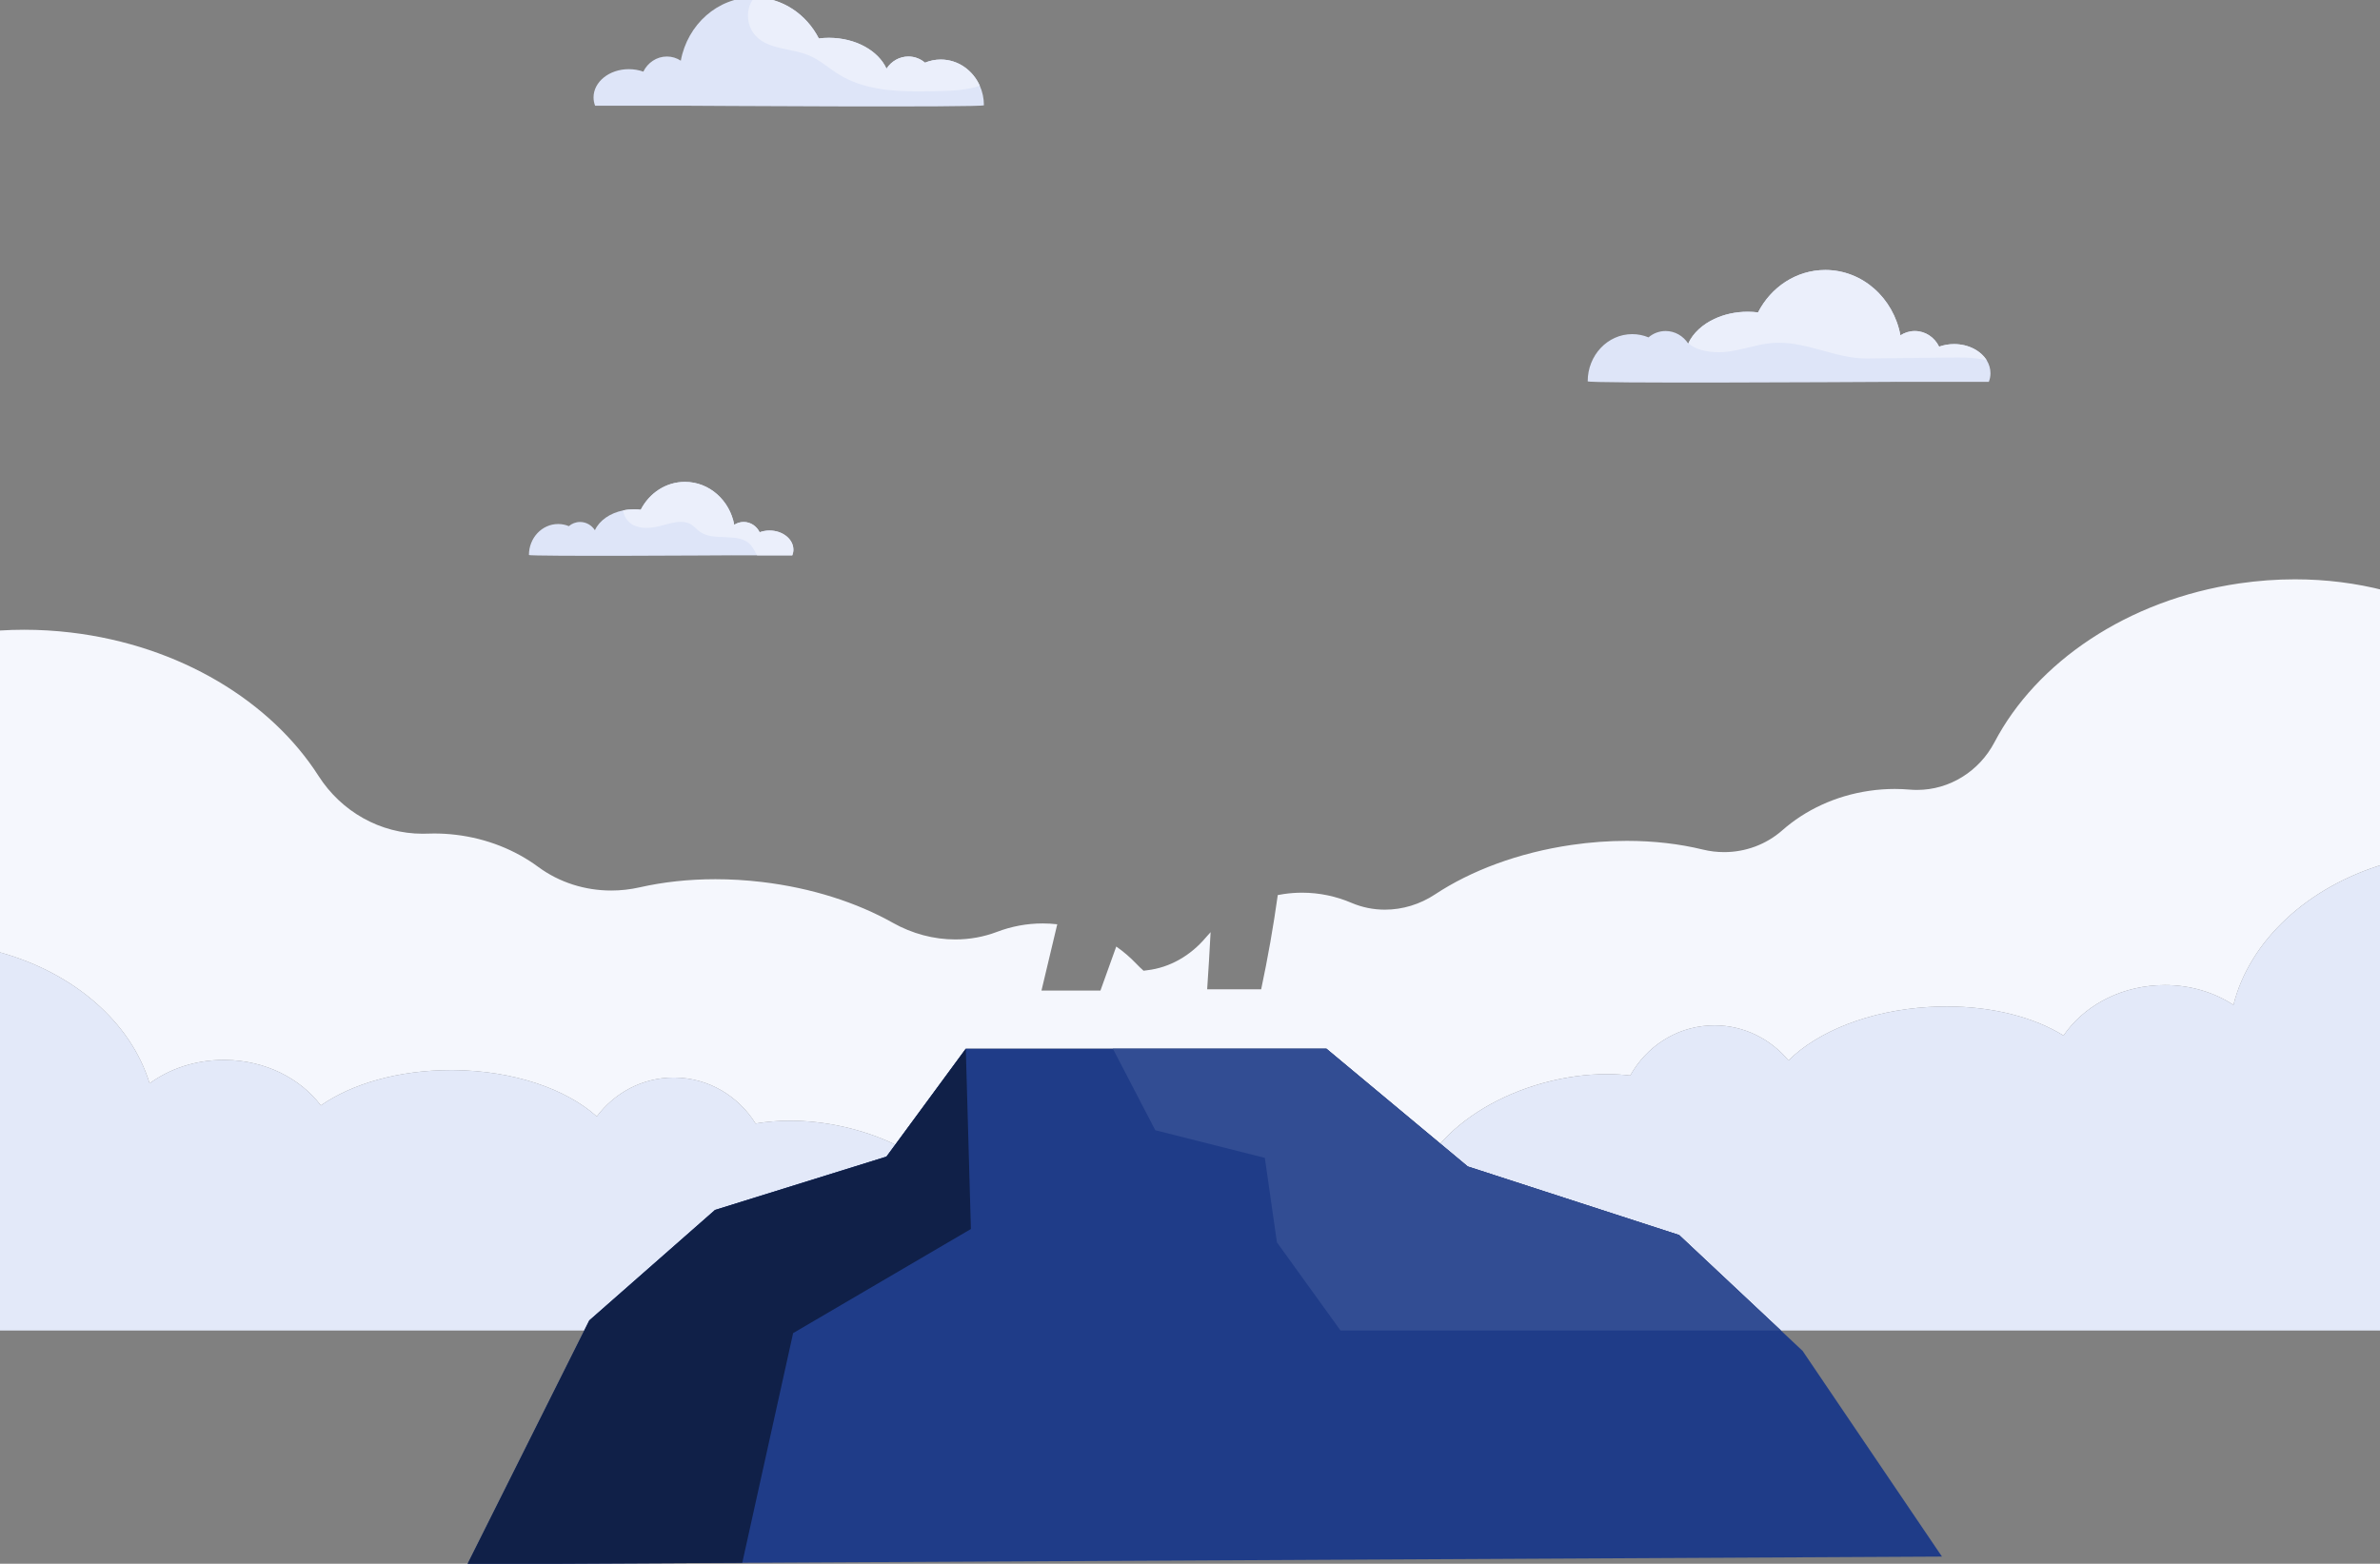
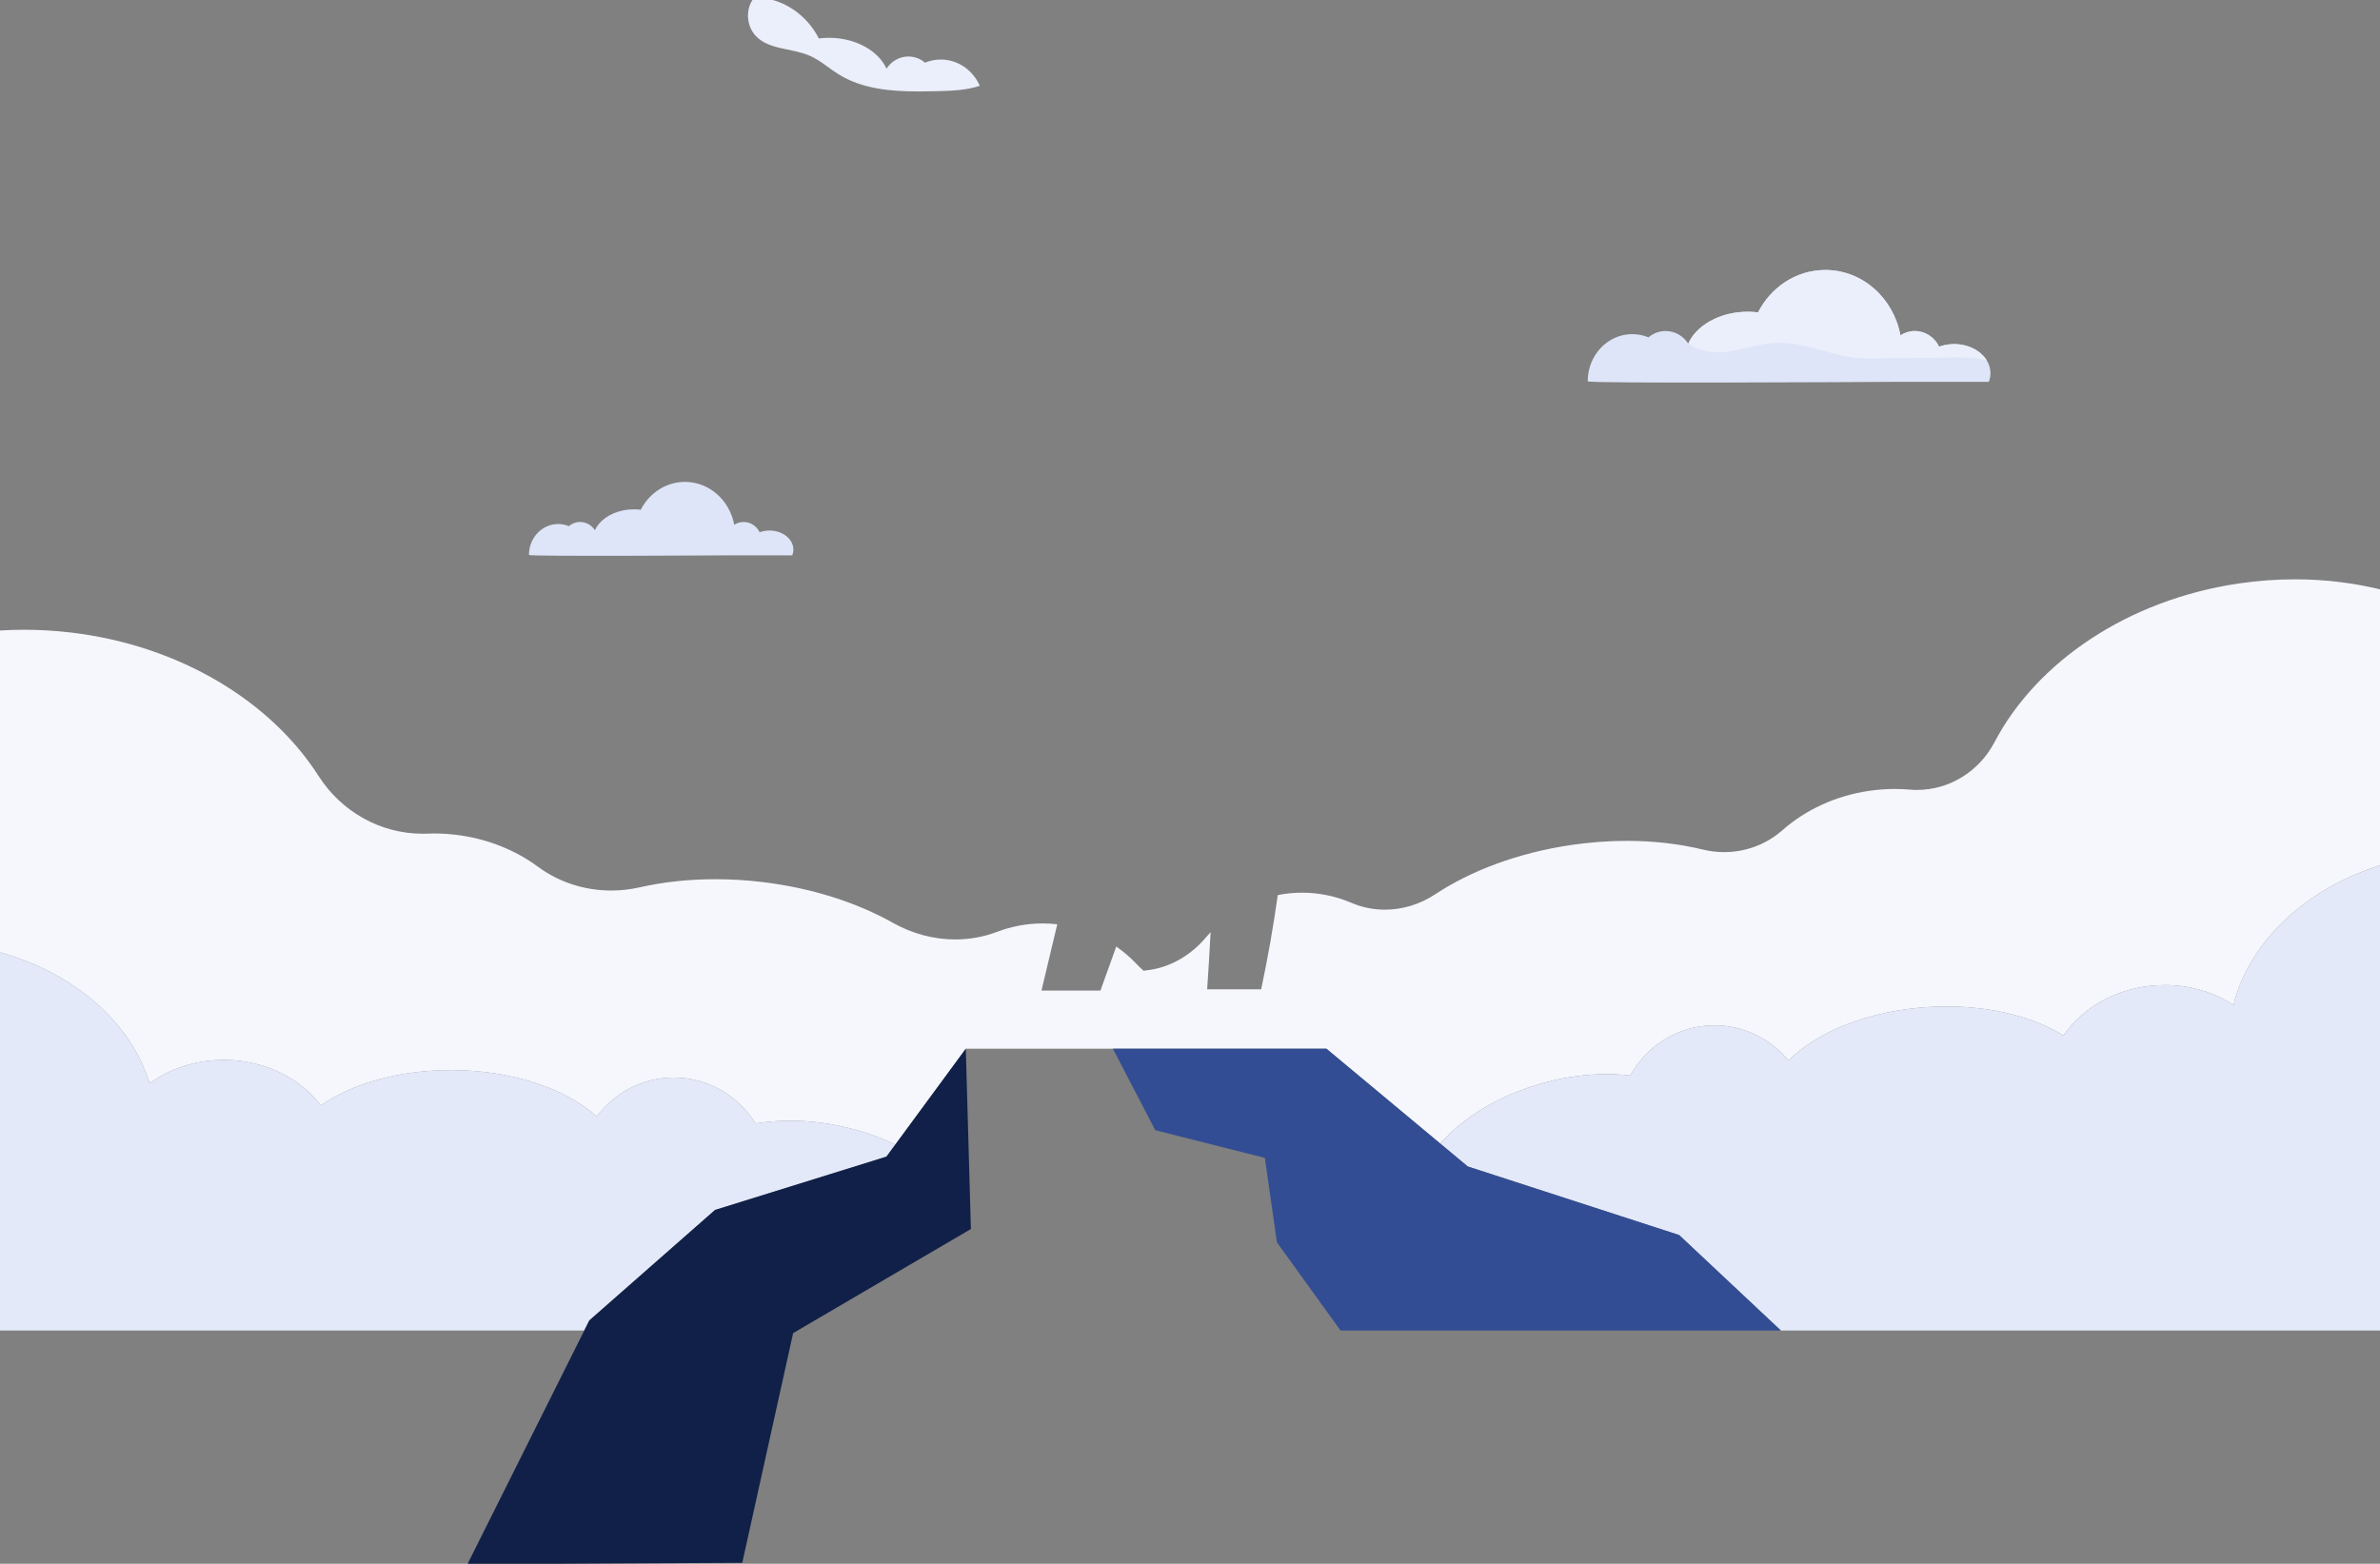
<svg xmlns="http://www.w3.org/2000/svg" viewBox="0 74.968 500.001 328.546">
  <rect x="0" y="74.968" width="500.001" height="328.546" fill="#808080" stroke="none" />
  <g id="g10" transform="matrix(0.167, 0, 0, -0.167, 0, 354.515)" style="">
    <g id="g12" transform="scale(0.1)">
      <path d="m 11263,2339.4 c -199.2,95.4 -420,172.5 -656.6,225.3 -228.1,50.9 -452.5,75 -666.24,75 -151.25,0 -297.18,-12.1 -435.16,-35.3 -215.2,344.3 -589.5,574.1 -1017.58,578.2 -3.91,0 -7.76,0.1 -11.67,0.1 -393.61,0 -744.55,-191.6 -968.52,-489.5 -382.75,344.5 -1043.64,575.8 -1797.28,583.1 -12.15,0.1 -24.17,0.2 -36.28,0.2 -658.22,0 -1246.42,-172.3 -1637.73,-444.5 -257.12,340.5 -699.52,567.6 -1204.36,572.4 -5.47,0.1 -10.9,0.1 -16.37,0.1 -355.41,0 -681.03,-110.9 -933.28,-294.9 C 1647.45,3877.9 931.117,4499.4 0,4757.5 v 4049.4 c 100.578,6.3 202.336,9.5 304.887,9.5 192.886,0 389.129,-11.4 587.246,-34.9 1374.697,-163 2516.877,-869.2 3114.407,-1803.4 288.18,-450.5 778.44,-727.9 1310.03,-727.9 19.68,0 39.5,0.4 59.29,1.2 28.82,1.1 57.79,1.7 86.91,1.7 88.54,0 178.35,-5.3 268.97,-16 395.78,-46.9 751.89,-192.5 1038.71,-404.1 267.53,-197.3 590.84,-297.4 918.62,-297.4 119.83,0 240.28,13.4 358.79,40.3 292.76,66.4 613.7,102.1 951.51,102.1 190.66,0 386.73,-11.3 586.07,-35 628.46,-74.5 1196.26,-259.9 1647.66,-514.1 242,-136.2 513.2,-208.7 784.8,-208.7 177.7,0 355.4,31.1 525.2,95.6 180.1,68.5 373.6,105.7 573.6,105.7 60.7,0 121.9,-3.5 183.6,-10.5 l -198.6,-834.3 h 741.8 l 199.1,554.2 c 90.9,-63.3 175,-135.6 251.2,-215.6 29.5,-31 60.3,-60.5 92.1,-88.6 14.2,1.8 28.4,3.9 42.5,5.5 290.3,33 550.5,187.1 739.1,410.3 19.9,23.6 40.5,46.6 61.7,69 -12.5,-244.7 -27.4,-486.1 -43.1,-718.9 h 679.3 c 84,396 153.9,791.1 208.9,1185.8 25.5,5 51.1,9.4 77,13.2 77,11.2 153.5,16.7 229.1,16.7 217.4,0 427.6,-45.1 620.6,-127.6 135.6,-58 278.7,-85.9 421.5,-85.9 220.6,0 440.5,66.6 630.4,192.2 450.8,298.2 1046.6,524.3 1717.2,622.2 237.4,34.7 470.4,51.2 695.4,51.2 341.1,0 663.6,-38.1 954.7,-109.1 89.1,-21.7 179.5,-32.5 269.3,-32.5 266.7,0.1 527.7,94.6 732.3,274.9 287.5,253.3 664.7,433.7 1093.1,496.3 108.3,15.8 215.5,23.4 321,23.4 63,0 125.4,-2.7 187,-8.1 31.2,-2.7 62.2,-4 93.1,-4 408.6,0 782.3,233.4 974.8,600.6 525.6,1002.1 1668.4,1791.8 3079.7,1997.8 236.7,34.5 470.5,51.2 700,51.2 393.6,0 773.6,-49.1 1129.5,-141.1 V 5870.7 c -970.5,-287.9 -1700.5,-965 -1903.6,-1774.1 -240.1,157.2 -539,249.7 -861.5,249.7 -33.7,0 -67.6,-1 -101.7,-3.1 -504,-30.2 -934.4,-279.3 -1174.1,-632.3 -365.6,228 -887.9,366.3 -1470.4,366.3 -73.7,0 -148.4,-2.3 -223.8,-6.8 -752.3,-45.1 -1400.8,-309.4 -1765.7,-672.7 -226.3,271.4 -561.9,441.6 -931.2,441.6 -24,0 -48.1,-0.7 -72.4,-2.2 -427.3,-25.6 -789.6,-273.9 -987.2,-628.6 -95.6,11.2 -194.7,16.9 -296.4,16.9 -255,0 -526.6,-35.9 -801.6,-112 -548,-151.6 -1003.1,-432.6 -1291.5,-761.7 l -1432.4,1193.7 h -4536.8 l -886.7,-1206" style="fill:#f5f7fd;fill-opacity:1;fill-rule:nonzero;stroke:none" id="path16" />
      <path d="m 30000,0 h -7596.3 l -1280.5,1201.5 -2659.2,862.6 -345.1,287.6 c 288.4,329.1 743.5,610.1 1291.5,761.7 275,76.1 546.6,112 801.6,112 101.7,0 200.8,-5.7 296.4,-16.9 197.6,354.7 559.9,603 987.2,628.6 24.3,1.5 48.4,2.2 72.4,2.2 369.3,0 704.9,-170.2 931.2,-441.6 364.9,363.3 1013.4,627.6 1765.7,672.7 75.4,4.5 150.1,6.8 223.8,6.8 582.5,0 1104.8,-138.3 1470.4,-366.3 239.7,353 670.1,602.1 1174.1,632.3 34.1,2.1 68,3.1 101.7,3.1 322.5,0 621.4,-92.5 861.5,-249.7 203.1,809.1 933.1,1486.2 1903.6,1774.1 L 30000,0" style="fill:#e3e9f9;fill-opacity:1;fill-rule:nonzero;stroke:none" id="path18" />
      <path d="M 7350.02,0 H 0 v 4757.5 c 931.117,-258.1 1647.45,-879.6 1881.93,-1647.9 252.25,184 577.87,294.9 933.28,294.9 5.47,0 10.9,0 16.37,-0.1 504.84,-4.8 947.24,-231.9 1204.36,-572.4 391.31,272.2 979.51,444.5 1637.73,444.5 12.11,0 24.13,-0.1 36.28,-0.2 753.64,-7.3 1414.53,-238.6 1797.28,-583.1 223.97,297.9 574.91,489.5 968.52,489.5 3.91,0 7.76,-0.1 11.67,-0.1 428.08,-4.1 802.38,-233.9 1017.58,-578.2 137.98,23.2 283.91,35.3 435.16,35.3 213.74,0 438.14,-24.1 666.24,-75 236.6,-52.8 457.4,-129.9 656.6,-225.3 L 11151.5,2187.8 8995.02,1516.9 7413.58,127.102 7350.02,0" style="fill:#e3e9f9;fill-opacity:1;fill-rule:nonzero;stroke:none" id="path20" />
      <path d="m 25040,12044 c 0,-37.6 -7.2,-74 -20.4,-108.4 h -1162.8 l -2,2.4 -0.8,-2.4 c 0,0 -31.2,0 -87.6,-0.8 -575.6,-3.2 -3793.2,-21.2 -3793.2,7.2 0,328 250.8,593.6 560,593.6 72.4,0 141.6,-14.4 204.8,-40.8 58.8,50.4 134,80 215.2,80 117.6,0 222,-62.4 284.4,-158 0.8,1.6 1.6,3.6 2.4,5.2 60,127.6 176.8,235.2 328,305.6 121.2,56.8 264,89.6 417.6,89.6 44.4,0 88,-2.8 130.4,-8 162.8,317.6 480.8,533.6 846.4,533.6 467.6,0 858,-353.6 944.8,-822.4 52.4,34.4 114.4,54.4 180.8,54.4 133.2,0 248.8,-79.6 306,-196.8 57.6,20.8 121.2,32.4 188.4,32.4 180.8,0 336.8,-84 411.2,-205.6 29.6,-48.4 46.4,-103.2 46.4,-160.8" style="fill:#dee5f8;fill-opacity:1;fill-rule:nonzero;stroke:none" id="path22" />
      <path d="m 24993.6,12204.8 c -118,31.5 -242.7,37.2 -366.8,37.2 -32,0 -63.8,-0.4 -95.6,-0.8 -346.4,-4 -692.4,-8 -1038.8,-12 -4.1,0 -8.3,-0.1 -12.4,-0.1 -189.4,0 -369.5,49.6 -550,99.2 -180.3,49.5 -361,99.1 -551.5,99.1 -31.2,0 -62.7,-1.3 -94.5,-4.2 -203.2,-18.8 -410,-101.6 -605.2,-113.2 -18.5,-1.1 -37.4,-1.7 -56.6,-1.7 -141.8,0 -298,31.3 -382.2,113.7 60,127.6 176.8,235.2 328,305.6 121.2,56.8 264,89.6 417.6,89.6 44.4,0 88,-2.8 130.4,-8 162.8,317.6 480.8,533.6 846.4,533.6 467.6,0 858,-353.6 944.8,-822.4 52.4,34.4 114.4,54.4 180.8,54.4 133.2,0 248.8,-79.6 306,-196.8 57.6,20.8 121.2,32.4 188.4,32.4 180.8,0 336.8,-84 411.2,-205.6" style="fill:#ebeffb;fill-opacity:1;fill-rule:nonzero;stroke:none" id="path24" />
      <path d="m 9980.8,9824 c 0,-24.8 -4.8,-48.8 -13.6,-71.2 H 9204 l -1.6,1.6 -0.4,-1.6 c 0,0 -2548.01,-16.4 -2548.01,4.4 0,215.2 164.41,389.6 367.61,389.6 47.6,0 92.8,-9.6 134.4,-26.8 38.8,32.8 88,52.4 141.2,52.4 77.2,0 145.6,-40.8 186.8,-103.6 55.2,121.6 188.4,215.6 354.8,248.8 43.2,9.2 89.2,14 136.4,14 29.2,0 57.6,-1.6 85.6,-5.2 106.8,208.4 315.59,350.4 555.59,350.4 307.21,0 563.21,-232.4 620.41,-540 34.4,22.8 75.2,35.6 118.8,35.6 87.2,0 163.2,-52.4 200.8,-129.2 37.6,13.6 79.6,21.6 124,21.6 165.6,0 300.4,-108 300.4,-240.8" style="fill:#dee5f8;fill-opacity:1;fill-rule:nonzero;stroke:none" id="path26" />
-       <path d="m 9967.2,9752.8 h -442.4 c -27.2,42.4 -46.4,90.4 -79.6,128.4 -151.2,172.8 -466,34.4 -648.41,173.6 -33.19,25.2 -59.99,58.4 -94.39,81.6 -41.46,27.5 -88.25,37.6 -137.19,37.6 -76.2,0 -157.64,-24.3 -232.41,-44.8 -64.92,-17.8 -134.11,-31.4 -201.38,-31.4 -62.9,0 -124.12,11.9 -178.62,43.4 -59.59,34.4 -106.4,105.6 -114,176.4 43.2,9.2 89.2,14 136.4,14 29.2,0 57.6,-1.6 85.6,-5.2 106.8,208.4 315.59,350.4 555.59,350.4 307.21,0 563.21,-232.4 620.41,-540 34.4,22.8 75.2,35.6 118.8,35.6 87.2,0 163.2,-52.4 200.8,-129.2 37.6,13.6 79.6,21.6 124,21.6 165.6,0 300.4,-108 300.4,-240.8 0,-24.8 -4.8,-48.8 -13.6,-71.2" style="fill:#ebeffb;fill-opacity:1;fill-rule:nonzero;stroke:none" id="path28" />
-       <path d="m 12377.6,15415.2 c 0,-30.4 -3761.6,-6 -3761.6,-6 l -0.4,2 -2.4,-2 H 7486.39 c -12.79,33.2 -19.59,68.4 -19.59,104.8 0,196.4 198.4,355.2 443.2,355.2 65.2,0 127.2,-11.2 182.8,-31.2 55.59,113.2 167.6,190.4 296.8,190.4 64,0 124,-19.2 174.8,-52.4 84.4,454.4 462.8,796.8 916,796.8 3.2,0 6.39,0 9.6,-0.4 350.4,-3.2 654.4,-211.6 810.8,-516.8 40.8,5.2 83.2,8 126.4,8 336,0 622,-162 724.8,-388 60.8,92.4 161.6,152.8 275.6,152.8 78.8,0 151.6,-28.8 208.8,-77.6 61.2,25.6 128.4,39.6 198.4,39.6 217.2,0 404.4,-135.2 491.2,-330.4 33.2,-74 51.6,-157.2 51.6,-244.8" style="fill:#dee5f8;fill-opacity:1;fill-rule:nonzero;stroke:none" id="path30" />
      <path d="m 11559.2,15589 c -352.9,0 -709.9,30.6 -1006,213.4 -124.8,76.8 -234.8,178.8 -369.2,236.8 -224.8,97.2 -513.6,71.2 -679.2,251.2 -107.21,116.4 -126.4,305.2 -44.4,440.8 8.8,14.4 18.4,28.4 29.6,41.2 350.4,-3.2 654.4,-211.6 810.8,-516.8 40.8,5.2 83.2,8 126.4,8 336,0 622,-162 724.8,-388 60.8,92.4 161.6,152.8 275.6,152.8 78.8,0 151.6,-28.8 208.8,-77.6 61.2,25.6 128.4,39.6 198.4,39.6 217.2,0 404.4,-135.2 491.2,-330.4 -169.2,-56.8 -359.6,-64 -540.8,-68 -74.7,-1.6 -150.3,-3 -226,-3" style="fill:#ebeffb;fill-opacity:1;fill-rule:nonzero;stroke:none" id="path32" />
-       <path d="m 24429.8,-2844.1 -15092.14,-78.1 -3457.58,-17.7 1533.5,3067.002 1581.44,1389.798 2156.48,670.9 998.2,1357.6 h 4536.8 l 1777.5,-1481.3 2659.2,-862.6 1553.6,-1457.801 36.9,-54.597 1669.1,-2464.202 47,-69" style="fill:#1f3c88;fill-opacity:1;fill-rule:nonzero;stroke:none" id="path34" />
      <path d="m 22403.7,0 h -5539.8 l -800.4,1109.5 -151.9,1062.5 -1378.3,348 -533.3,1025.4 h 2686.5 L 18464,2064.1 21123.2,1201.5 22403.7,0" style="fill:#324d93;fill-opacity:1;fill-rule:nonzero;stroke:none" id="path36" />
      <path d="M 12213.8,1277.2 9977.43,-32.598 9337.67,-2922.2 5880.07,-2939.9 7413.58,127.102 8995.02,1516.9 l 2156.48,670.9 998.2,1357.6 64.1,-2268.2" style="fill:#102048;fill-opacity:1;fill-rule:nonzero;stroke:none" id="path38" />
    </g>
  </g>
</svg>